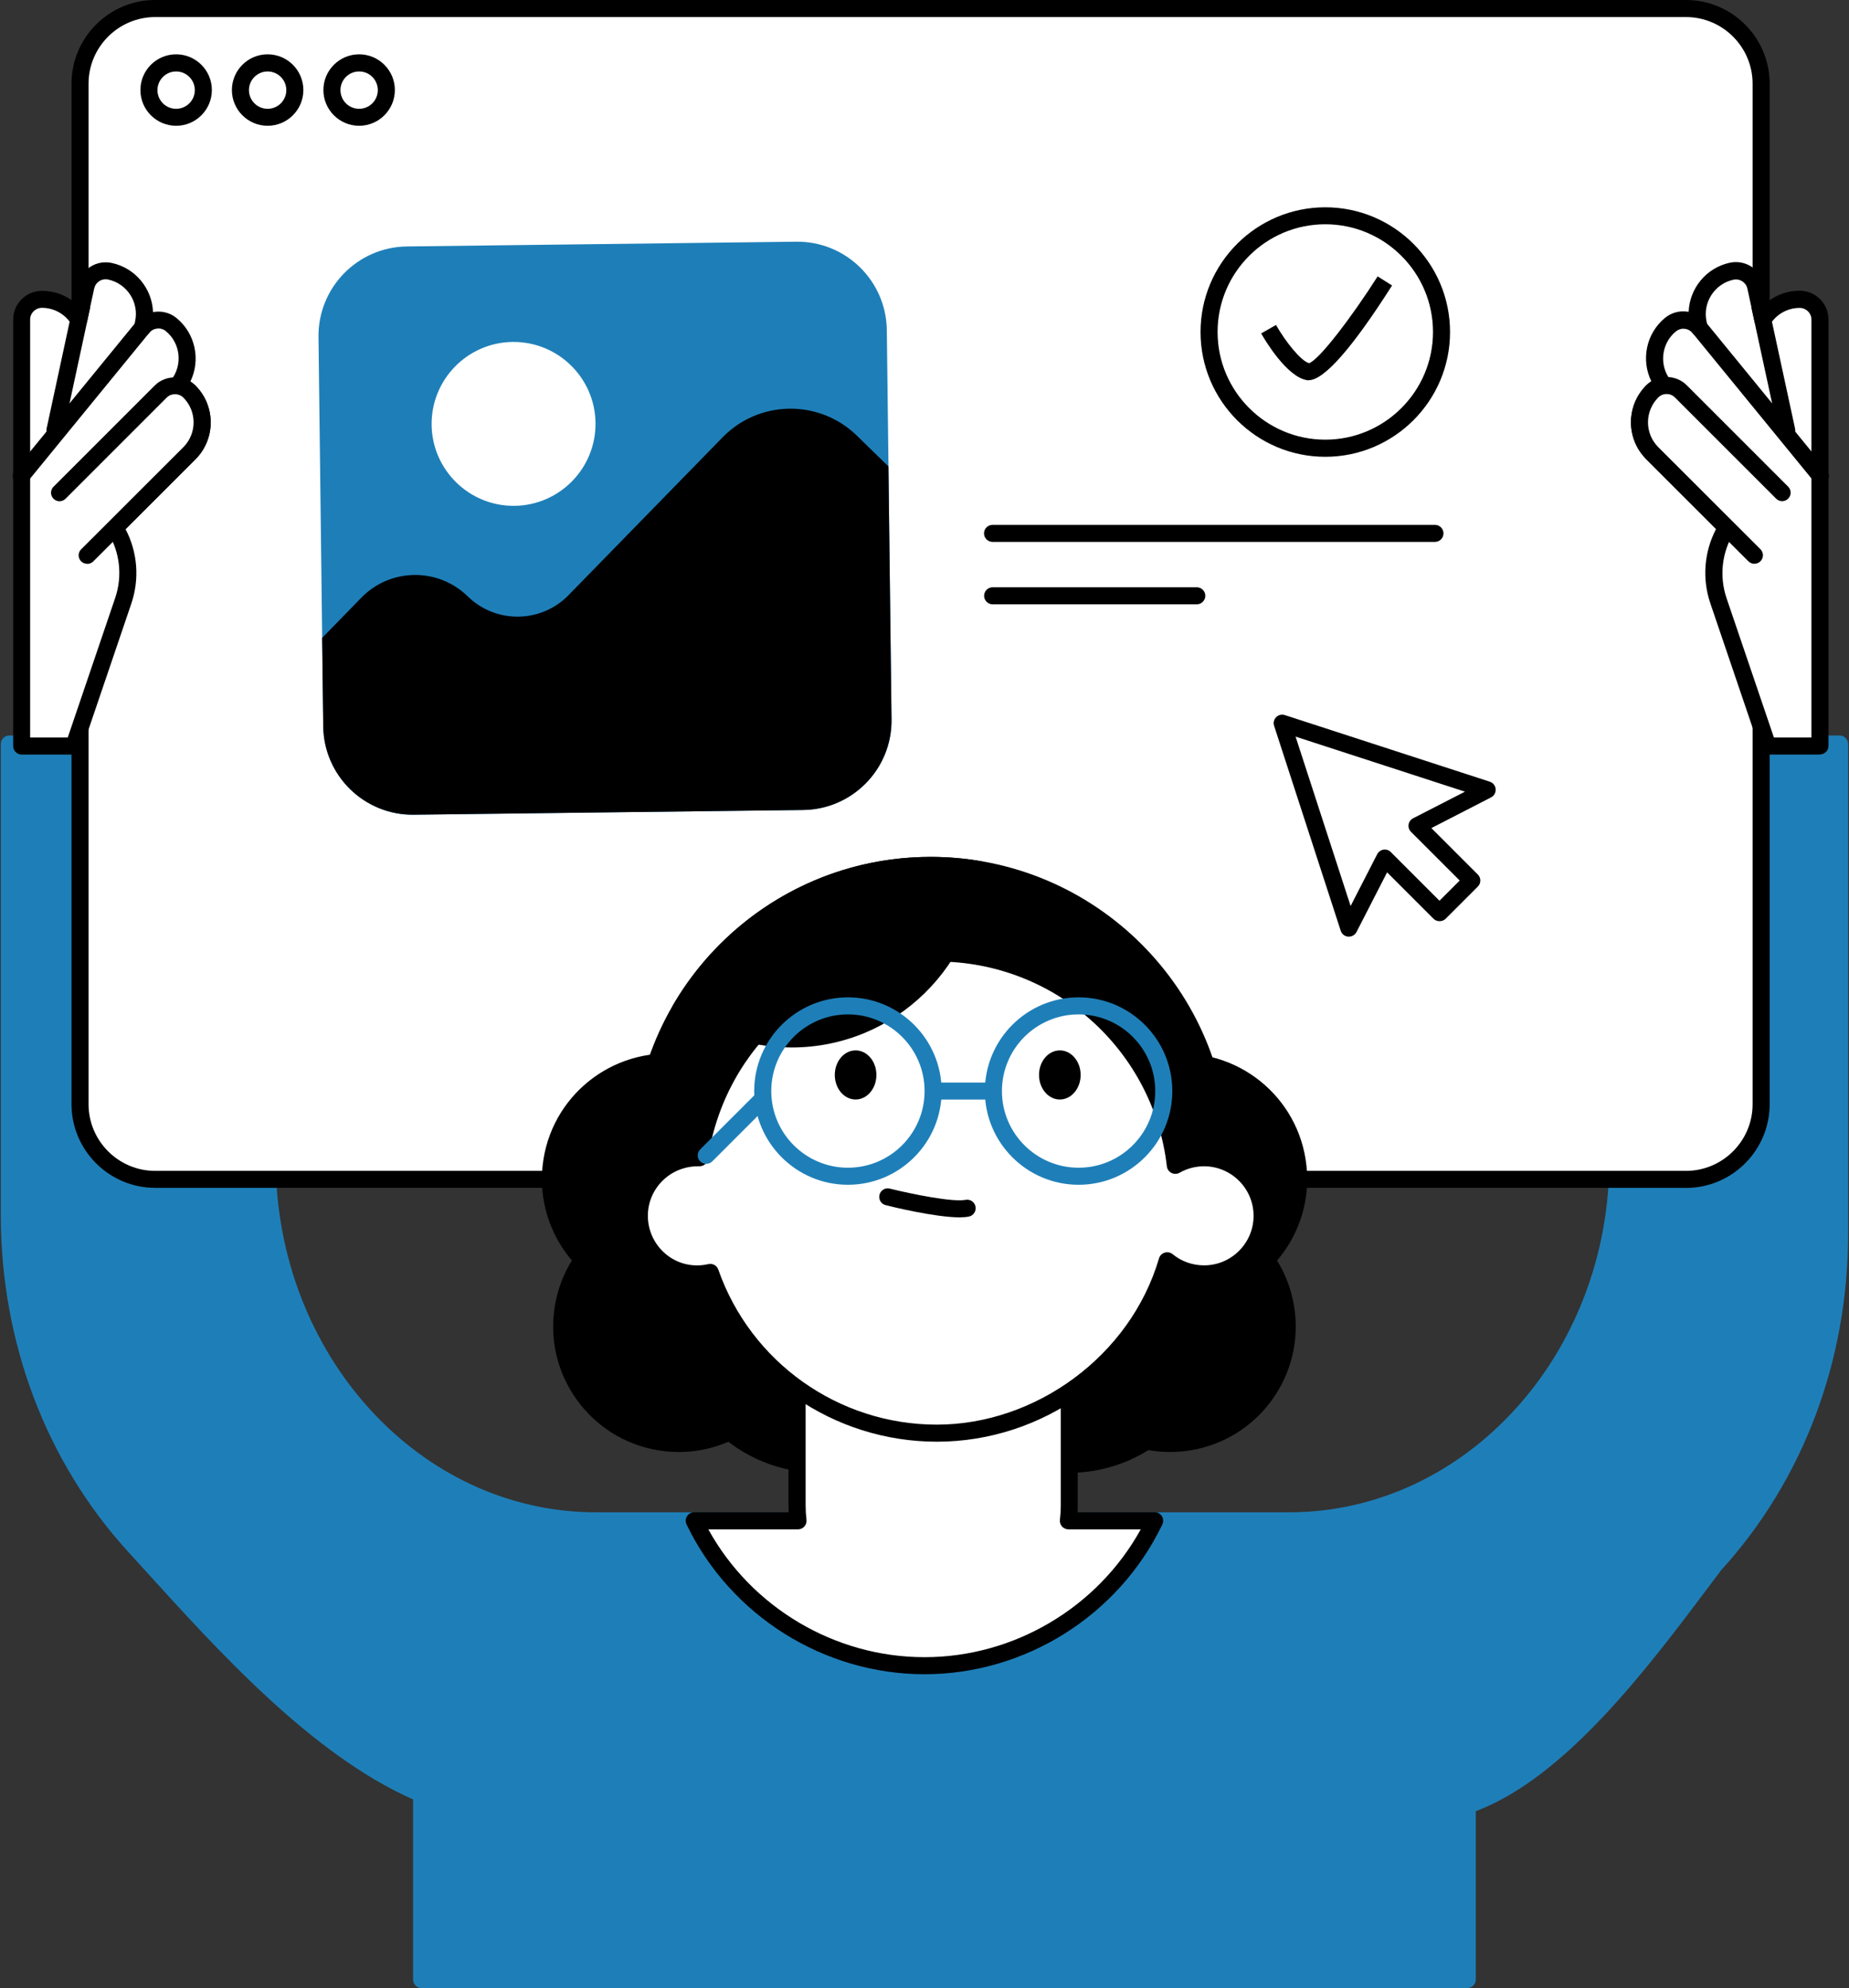
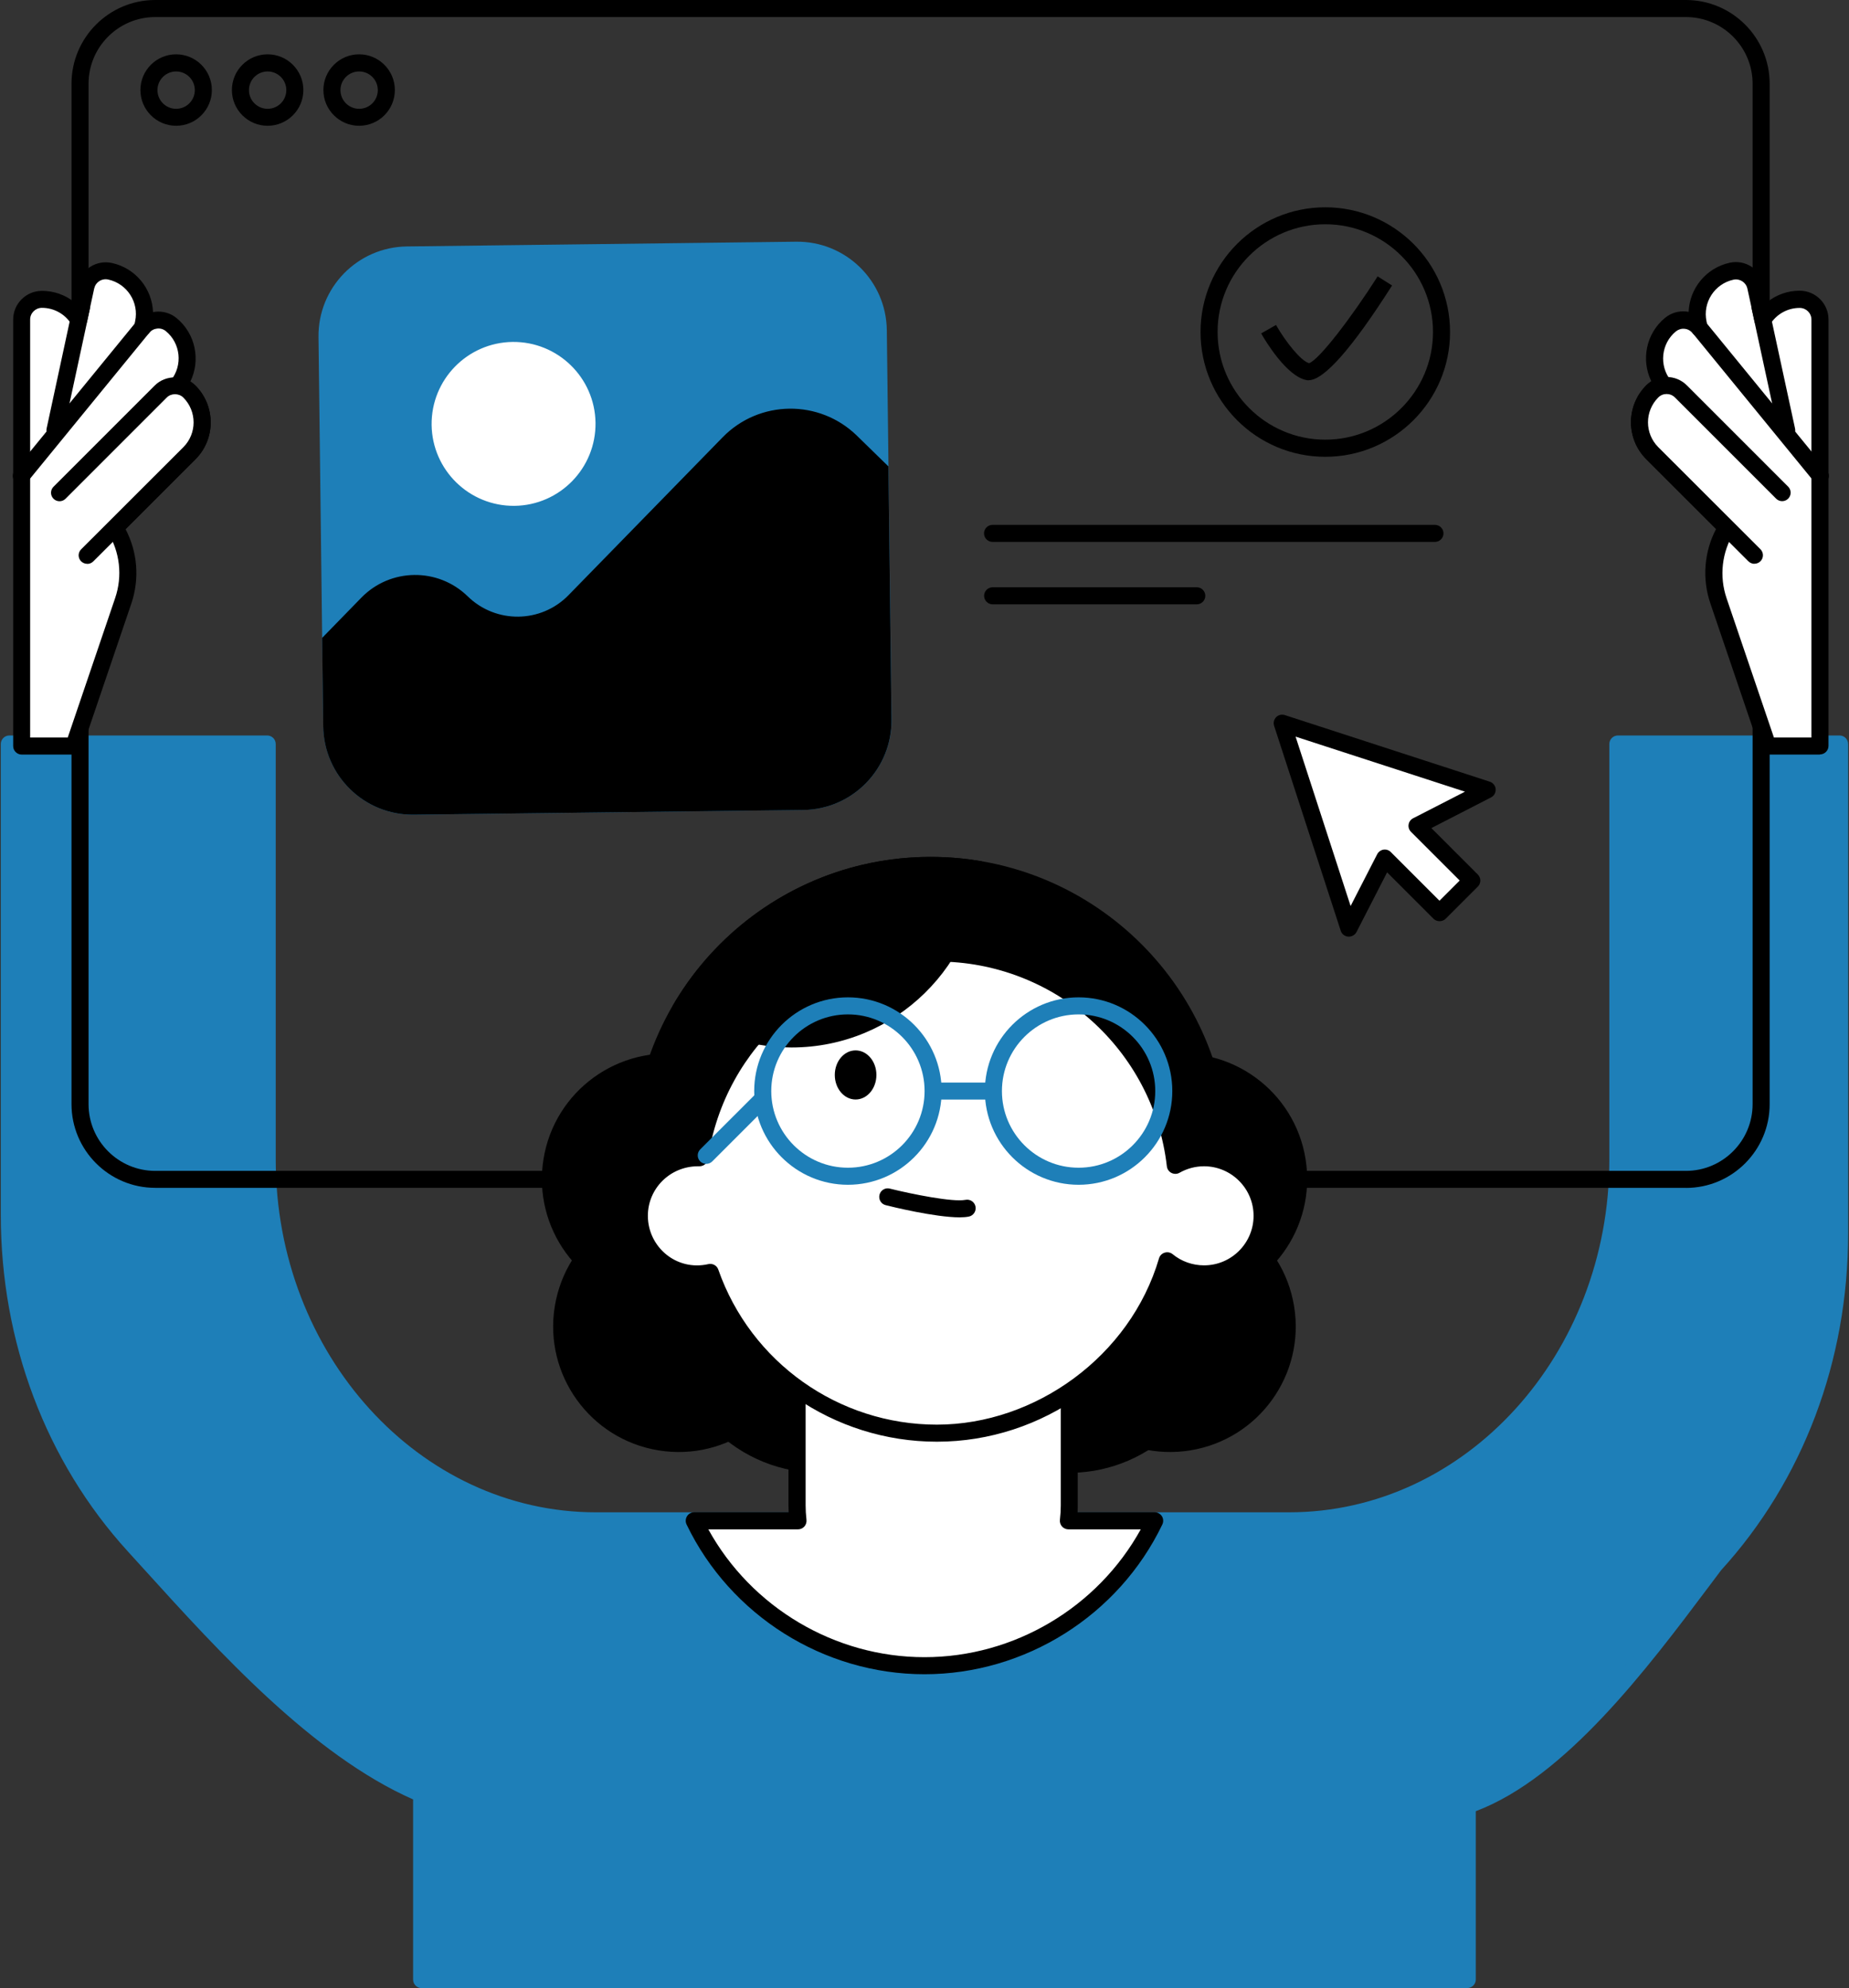
<svg xmlns="http://www.w3.org/2000/svg" width="186" height="200" viewBox="0 0 186 200" fill="none">
  <rect x="0" y="0" width="186" height="200" fill="#333333" stroke="none" />
  <g clip-path="url(#clip0_320_4960)">
    <path d="M162.749 74.844V116.68C162.749 136.736 147.943 152.992 129.68 152.992H59.948C41.685 152.992 26.88 136.736 26.88 116.68V74.844H0.948V122.222C0.948 134.694 5.46 146.661 13.498 155.488C21.424 164.195 31.529 175.87 42.423 180.45V199.142H147.6V181.608C157.293 178.323 166.198 165.747 172.503 157.392C180.54 148.574 185.052 136.607 185.052 124.126V74.853H162.749V74.844Z" fill="#1E7FB8" />
    <path d="M147.6 200H42.415C41.943 200 41.557 199.614 41.557 199.142V181.017C31.417 176.539 22.041 166.193 14.476 157.847L12.854 156.063C4.619 147.021 0.081 135.003 0.081 122.222V74.844C0.081 74.373 0.467 73.987 0.939 73.987H26.88C27.351 73.987 27.737 74.373 27.737 74.844V116.68C27.737 136.23 42.183 152.134 59.948 152.134H129.68C147.437 152.134 161.891 136.23 161.891 116.68V74.844C161.891 74.373 162.277 73.987 162.749 73.987H185.052C185.524 73.987 185.91 74.373 185.91 74.844V124.118C185.91 136.899 181.372 148.917 173.137 157.958L171.842 159.683C165.769 167.772 157.499 178.795 148.458 182.2V199.134C148.458 199.605 148.072 199.991 147.6 199.991V200ZM43.281 198.284H146.742V181.608C146.742 181.24 146.974 180.914 147.326 180.793C156.092 177.825 164.405 166.751 170.469 158.662L171.816 156.869C179.811 148.085 184.186 136.479 184.186 124.126V75.711H163.598V116.689C163.598 137.182 148.381 153.858 129.672 153.858H59.94C41.231 153.858 26.013 137.182 26.013 116.689V75.711H1.806V122.23C1.806 134.583 6.18 146.189 14.132 154.913L15.754 156.697C23.328 165.053 32.764 175.458 42.758 179.661C43.075 179.798 43.281 180.107 43.281 180.45V198.284Z" fill="#1E7FB8" />
-     <path d="M15.616 0.858H169.586C173.763 0.858 177.152 4.246 177.152 8.424V111.079C177.152 115.256 173.763 118.645 169.586 118.645H15.616C11.439 118.645 8.05 115.256 8.05 111.079V8.424C8.05 4.246 11.439 0.858 15.616 0.858Z" fill="white" />
    <path d="M169.586 119.494H15.616C10.976 119.494 7.193 115.719 7.193 111.07V8.424C7.193 3.774 10.976 0 15.616 0H169.595C174.235 0 178.018 3.774 178.018 8.424V111.079C178.018 115.719 174.244 119.502 169.595 119.502L169.586 119.494ZM15.616 1.716C11.919 1.716 8.908 4.727 8.908 8.424V111.079C8.908 114.776 11.919 117.787 15.616 117.787H169.595C173.292 117.787 176.303 114.776 176.303 111.079V8.424C176.303 4.727 173.292 1.716 169.595 1.716H15.616Z" fill="black" />
    <path d="M17.718 12.653C15.736 12.653 14.124 11.04 14.124 9.059C14.124 7.077 15.736 5.464 17.718 5.464C19.7 5.464 21.312 7.077 21.312 9.059C21.312 11.04 19.7 12.653 17.718 12.653ZM17.718 7.189C16.68 7.189 15.839 8.029 15.839 9.067C15.839 10.105 16.68 10.946 17.718 10.946C18.756 10.946 19.597 10.105 19.597 9.067C19.597 8.029 18.756 7.189 17.718 7.189Z" fill="black" />
    <path d="M26.922 12.653C24.941 12.653 23.328 11.04 23.328 9.059C23.328 7.077 24.941 5.464 26.922 5.464C28.904 5.464 30.517 7.077 30.517 9.059C30.517 11.04 28.904 12.653 26.922 12.653ZM26.922 7.189C25.884 7.189 25.044 8.029 25.044 9.067C25.044 10.105 25.884 10.946 26.922 10.946C27.96 10.946 28.801 10.105 28.801 9.067C28.801 8.029 27.96 7.189 26.922 7.189Z" fill="black" />
    <path d="M36.127 12.653C34.145 12.653 32.532 11.04 32.532 9.059C32.532 7.077 34.145 5.464 36.127 5.464C38.108 5.464 39.721 7.077 39.721 9.059C39.721 11.04 38.108 12.653 36.127 12.653ZM36.127 7.189C35.089 7.189 34.248 8.029 34.248 9.067C34.248 10.105 35.089 10.946 36.127 10.946C37.165 10.946 38.005 10.105 38.005 9.067C38.005 8.029 37.165 7.189 36.127 7.189Z" fill="black" />
    <path d="M80.735 135.472C81.857 128.589 77.187 122.1 70.304 120.978C63.422 119.855 56.932 124.525 55.81 131.408C54.688 138.291 59.358 144.78 66.241 145.903C73.123 147.025 79.613 142.355 80.735 135.472Z" fill="black" />
    <path d="M93.626 146.181C110.189 146.181 123.616 132.754 123.616 116.191C123.616 99.629 110.189 86.202 93.626 86.202C77.064 86.202 63.637 99.629 63.637 116.191C63.637 132.754 77.064 146.181 93.626 146.181Z" fill="black" />
    <path d="M97.093 136.599C99.016 128.514 94.021 120.402 85.937 118.479C77.853 116.556 69.74 121.551 67.817 129.635C65.894 137.719 70.889 145.832 78.973 147.754C87.057 149.677 95.17 144.683 97.093 136.599Z" fill="black" />
    <path d="M122.195 136.594C124.118 128.51 119.123 120.397 111.039 118.474C102.955 116.551 94.843 121.546 92.92 129.63C90.997 137.714 95.992 145.827 104.076 147.75C112.16 149.673 120.272 144.678 122.195 136.594Z" fill="black" />
    <path d="M79.611 120.593C80.705 113.705 76.009 107.235 69.122 106.14C62.234 105.046 55.764 109.742 54.669 116.629C53.575 123.516 58.271 129.987 65.158 131.081C72.045 132.176 78.516 127.48 79.611 120.593Z" fill="black" />
    <path d="M119.75 145.902C126.633 144.779 131.302 138.29 130.18 131.407C129.058 124.524 122.569 119.854 115.686 120.977C108.803 122.099 104.133 128.588 105.255 135.471C106.377 142.354 112.867 147.024 119.75 145.902Z" fill="black" />
    <path d="M120.85 131.076C127.737 129.982 132.433 123.511 131.338 116.624C130.244 109.737 123.773 105.041 116.886 106.135C109.999 107.23 105.303 113.7 106.397 120.588C107.492 127.475 113.962 132.171 120.85 131.076Z" fill="black" />
    <path d="M107.471 152.992C107.531 152.486 107.566 151.971 107.566 151.448V112.417H80.184V151.448C80.184 151.971 80.218 152.486 80.278 152.992H69.847C73.991 161.613 82.8 167.566 93 167.566C103.199 167.566 112.018 161.613 116.152 152.992H107.471Z" fill="white" />
    <path d="M93 168.424C82.861 168.424 73.468 162.513 69.067 153.36C68.938 153.095 68.955 152.786 69.11 152.528C69.264 152.28 69.539 152.125 69.839 152.125H79.335C79.326 151.894 79.318 151.662 79.318 151.439V112.408C79.318 111.937 79.704 111.55 80.176 111.55H107.557C108.029 111.55 108.415 111.937 108.415 112.408V151.439C108.415 151.662 108.415 151.885 108.398 152.125H116.152C116.444 152.125 116.719 152.28 116.882 152.528C117.036 152.777 117.053 153.095 116.924 153.36C112.532 162.513 103.139 168.424 92.991 168.424H93ZM71.254 153.849C75.586 161.707 83.976 166.708 93 166.708C102.024 166.708 110.414 161.707 114.754 153.849H107.48C107.24 153.849 107 153.747 106.837 153.566C106.674 153.386 106.596 153.137 106.622 152.897C106.682 152.374 106.708 151.902 106.708 151.448V113.275H81.042V151.448C81.042 151.894 81.068 152.365 81.128 152.897C81.153 153.137 81.076 153.386 80.913 153.566C80.75 153.747 80.519 153.849 80.27 153.849H71.246H71.254Z" fill="black" />
    <path d="M121.119 116.466C120.073 116.466 119.086 116.749 118.237 117.229C116.856 105.211 106.648 95.87 94.252 95.87C81.857 95.87 72.086 104.817 70.362 116.466C70.293 116.466 70.225 116.457 70.148 116.457C66.922 116.457 64.306 119.074 64.306 122.299C64.306 125.524 66.922 128.141 70.148 128.141C70.594 128.141 71.031 128.089 71.451 127.986C74.746 137.405 83.701 144.156 94.244 144.156C104.786 144.156 114.471 136.839 117.413 126.82C118.417 127.643 119.712 128.141 121.111 128.141C124.336 128.141 126.952 125.524 126.952 122.299C126.952 119.074 124.336 116.457 121.111 116.457L121.119 116.466Z" fill="white" />
    <path d="M94.244 145.031C83.873 145.031 74.583 138.606 70.894 128.973C66.871 129.436 63.448 126.253 63.448 122.316C63.448 118.799 66.176 115.9 69.633 115.634C71.735 103.83 82.183 95.02 94.252 95.02C106.322 95.02 116.976 103.95 118.923 115.985C119.627 115.737 120.373 115.617 121.119 115.617C124.816 115.617 127.819 118.619 127.819 122.316C127.819 126.013 124.816 129.016 121.119 129.016C119.987 129.016 118.872 128.724 117.885 128.184C114.437 138.16 104.881 145.031 94.244 145.031ZM71.452 127.146C71.812 127.146 72.138 127.369 72.258 127.72C75.526 137.045 84.353 143.315 94.244 143.315C104.134 143.315 113.699 136.436 116.59 126.588C116.667 126.314 116.882 126.099 117.165 126.013C117.439 125.928 117.739 125.988 117.963 126.168C118.846 126.897 119.97 127.291 121.119 127.291C123.873 127.291 126.103 125.053 126.103 122.308C126.103 119.563 123.864 117.324 121.119 117.324C120.261 117.324 119.412 117.547 118.657 117.976C118.409 118.121 118.1 118.121 117.842 117.993C117.585 117.864 117.413 117.615 117.379 117.324C116.024 105.58 106.082 96.727 94.252 96.727C82.423 96.727 72.884 105.271 71.212 116.594C71.151 117.023 70.8 117.332 70.328 117.324H70.216C67.403 117.324 65.172 119.563 65.172 122.308C65.172 125.421 68.029 127.909 71.272 127.163C71.34 127.146 71.4 127.146 71.46 127.146H71.452Z" fill="black" />
    <path d="M93.626 86.202C82.535 86.202 72.859 92.224 67.669 101.18C70.946 103.804 75.106 105.374 79.627 105.374C90.058 105.374 98.541 97.028 98.773 86.648C97.1 86.356 95.385 86.202 93.626 86.202Z" fill="black" />
    <path d="M96.534 122.462C94.072 122.462 89.654 121.381 89.097 121.235C88.634 121.124 88.359 120.652 88.471 120.197C88.582 119.734 89.054 119.451 89.509 119.571C91.79 120.137 95.874 120.952 97.117 120.703C97.589 120.609 98.035 120.909 98.13 121.373C98.224 121.836 97.924 122.29 97.46 122.385C97.203 122.436 96.886 122.462 96.534 122.462Z" fill="black" />
    <path d="M85.297 119.185C80.098 119.185 75.869 114.956 75.869 109.758C75.869 104.559 80.098 100.33 85.297 100.33C90.495 100.33 94.724 104.559 94.724 109.758C94.724 114.956 90.495 119.185 85.297 119.185ZM85.297 102.046C81.042 102.046 77.585 105.503 77.585 109.758C77.585 114.012 81.042 117.469 85.297 117.469C89.552 117.469 93.009 114.012 93.009 109.758C93.009 105.503 89.552 102.046 85.297 102.046Z" fill="#1E7FB8" />
    <path d="M108.501 119.185C103.302 119.185 99.073 114.956 99.073 109.758C99.073 104.559 103.302 100.33 108.501 100.33C113.699 100.33 117.928 104.559 117.928 109.758C117.928 114.956 113.699 119.185 108.501 119.185ZM108.501 102.046C104.246 102.046 100.789 105.503 100.789 109.758C100.789 114.012 104.246 117.469 108.501 117.469C112.755 117.469 116.212 114.012 116.212 109.758C116.212 105.503 112.755 102.046 108.501 102.046Z" fill="#1E7FB8" />
    <path d="M71.048 117.083C70.825 117.083 70.611 116.998 70.439 116.835C70.105 116.5 70.105 115.96 70.439 115.625L76.144 109.921C76.478 109.586 77.019 109.586 77.353 109.921C77.688 110.255 77.688 110.796 77.353 111.13L71.649 116.835C71.477 117.006 71.263 117.083 71.04 117.083H71.048Z" fill="#1E7FB8" />
    <path d="M99.579 110.615H94.252C93.781 110.615 93.394 110.229 93.394 109.758C93.394 109.286 93.781 108.9 94.252 108.9H99.579C100.051 108.9 100.437 109.286 100.437 109.758C100.437 110.229 100.051 110.615 99.579 110.615Z" fill="#1E7FB8" />
    <path d="M88.162 108.136C88.162 109.5 87.227 110.607 86.069 110.607C84.911 110.607 83.976 109.5 83.976 108.136C83.976 106.772 84.911 105.666 86.069 105.666C87.227 105.666 88.162 106.772 88.162 108.136Z" fill="black" />
-     <path d="M108.707 108.136C108.707 109.5 107.772 110.607 106.614 110.607C105.456 110.607 104.521 109.5 104.521 108.136C104.521 106.772 105.456 105.666 106.614 105.666C107.772 105.666 108.707 106.772 108.707 108.136Z" fill="black" />
    <path d="M80.092 24.314L40.936 24.792C35.962 24.853 31.979 28.934 32.039 33.908L32.518 73.065C32.578 78.039 36.66 82.022 41.634 81.961L80.79 81.483C85.765 81.422 89.748 77.34 89.687 72.366L89.209 33.21C89.148 28.236 85.066 24.253 80.092 24.314Z" fill="#1E7FB8" />
    <path d="M59.906 42.539C59.957 47.094 56.311 50.826 51.765 50.886C47.21 50.937 43.478 47.291 43.418 42.745C43.367 38.19 47.013 34.459 51.559 34.398C56.114 34.347 59.846 37.993 59.906 42.539Z" fill="white" />
    <path d="M32.515 73.06L32.404 64.173L36.35 60.124C39.266 57.131 44.062 57.071 47.055 59.996C49.886 62.758 54.424 62.706 57.186 59.876L72.695 43.989C76.376 40.215 82.423 40.146 86.198 43.826L89.371 46.923L89.68 72.374C89.74 77.349 85.76 81.424 80.785 81.484L41.625 81.956C36.65 82.016 32.575 78.036 32.515 73.06Z" fill="black" />
    <path d="M19.048 39.374C18.713 39.039 18.293 38.859 17.864 38.799C19.373 36.92 19.09 34.175 17.22 32.648C16.346 31.936 15.067 32.065 14.355 32.94L14.338 32.957L14.432 32.503C14.947 30.135 13.438 27.793 11.061 27.279C9.963 27.038 8.874 27.742 8.642 28.84L7.922 32.16C7.141 30.933 5.777 30.109 4.216 30.109C3.092 30.109 2.174 31.019 2.174 32.142V75.042H7.416L12.382 60.425C13.232 57.928 12.888 55.235 11.55 53.065L19.039 45.576C20.755 43.86 20.755 41.081 19.039 39.365L19.048 39.374Z" fill="white" />
    <path d="M7.424 75.908H2.183C1.711 75.908 1.325 75.522 1.325 75.05V32.151C1.325 30.555 2.62 29.26 4.225 29.26C5.408 29.26 6.532 29.655 7.441 30.367L7.81 28.668C7.973 27.913 8.419 27.261 9.071 26.85C9.723 26.429 10.495 26.292 11.25 26.455C13.643 26.97 15.308 29.054 15.393 31.396C15.479 31.379 15.556 31.37 15.642 31.362C16.414 31.285 17.169 31.508 17.761 31.997C19.674 33.566 20.197 36.234 19.151 38.379C19.331 38.49 19.502 38.627 19.657 38.782C21.707 40.832 21.707 44.16 19.657 46.211L12.631 53.236C13.841 55.544 14.055 58.237 13.206 60.733L8.239 75.351C8.119 75.702 7.793 75.934 7.424 75.934V75.908ZM3.041 74.193H6.815L11.585 60.159C12.34 57.937 12.065 55.518 10.83 53.519C10.624 53.185 10.675 52.747 10.95 52.464L18.439 44.975C19.82 43.594 19.82 41.355 18.439 39.974C18.207 39.743 17.941 39.666 17.752 39.648C17.444 39.605 17.178 39.408 17.066 39.116C16.946 38.825 16.997 38.499 17.195 38.259C18.404 36.749 18.173 34.527 16.68 33.309C16.44 33.112 16.131 33.017 15.814 33.052C15.496 33.086 15.222 33.232 15.016 33.481C14.767 33.789 14.33 33.892 13.969 33.721C13.609 33.549 13.412 33.163 13.498 32.777L13.592 32.322C14.004 30.418 12.786 28.531 10.881 28.119C10.572 28.051 10.255 28.111 9.989 28.282C9.723 28.454 9.543 28.72 9.474 29.029L8.754 32.348C8.677 32.691 8.411 32.949 8.068 33.009C7.725 33.069 7.381 32.914 7.193 32.623C6.541 31.585 5.426 30.967 4.216 30.967C3.564 30.967 3.032 31.499 3.032 32.142V74.184L3.041 74.193Z" fill="black" />
    <path d="M5.528 44.152C5.468 44.152 5.408 44.152 5.348 44.135C4.885 44.032 4.593 43.577 4.688 43.114L7.355 30.736C7.458 30.272 7.913 29.981 8.376 30.075C8.839 30.178 9.131 30.633 9.037 31.096L6.369 43.474C6.283 43.877 5.923 44.152 5.528 44.152Z" fill="black" />
    <path d="M2.14 48.733C1.951 48.733 1.754 48.672 1.599 48.535C1.231 48.235 1.179 47.695 1.479 47.326L13.686 32.391C13.986 32.022 14.527 31.971 14.896 32.271C15.264 32.571 15.316 33.112 15.016 33.481L2.809 48.415C2.637 48.621 2.389 48.733 2.148 48.733H2.14Z" fill="black" />
    <path d="M8.771 55.861L19.039 45.593C20.755 43.877 20.755 41.098 19.039 39.382C18.241 38.585 16.954 38.585 16.157 39.382L5.974 49.565L8.762 55.87L8.771 55.861Z" fill="white" />
    <path d="M8.771 56.719C8.548 56.719 8.333 56.633 8.162 56.47C7.827 56.136 7.827 55.595 8.162 55.261L18.439 44.992C19.82 43.611 19.82 41.373 18.439 39.991C17.992 39.545 17.212 39.545 16.774 39.991L6.592 50.174C6.257 50.508 5.717 50.508 5.383 50.174C5.048 49.839 5.048 49.299 5.383 48.964L15.565 38.782C16.654 37.684 18.567 37.684 19.657 38.782C21.707 40.832 21.707 44.16 19.657 46.211L9.38 56.479C9.208 56.65 8.994 56.727 8.771 56.727V56.719Z" fill="black" />
    <path d="M166.215 39.374C166.549 39.039 166.97 38.859 167.398 38.799C165.889 36.92 166.172 34.175 168.042 32.648C168.917 31.936 170.195 32.065 170.907 32.94L170.924 32.957L170.83 32.503C170.315 30.135 171.825 27.793 174.201 27.279C175.299 27.038 176.388 27.742 176.62 28.84L177.341 32.16C178.121 30.933 179.485 30.109 181.046 30.109C182.17 30.109 183.088 31.019 183.088 32.142V75.042H177.847L172.88 60.425C172.031 57.928 172.374 55.235 173.712 53.065L166.223 45.576C164.508 43.86 164.508 41.081 166.223 39.365L166.215 39.374Z" fill="white" />
    <path d="M183.079 75.908H177.838C177.469 75.908 177.143 75.677 177.023 75.325L172.056 60.708C171.207 58.22 171.422 55.526 172.631 53.21L165.606 46.185C163.555 44.135 163.555 40.806 165.606 38.756C165.76 38.602 165.931 38.465 166.112 38.353C165.065 36.208 165.58 33.541 167.501 31.971C168.102 31.482 168.848 31.259 169.62 31.336C169.706 31.345 169.792 31.353 169.869 31.37C169.955 29.029 171.619 26.944 174.012 26.429C175.573 26.095 177.117 27.09 177.452 28.651L177.821 30.35C178.73 29.638 179.854 29.243 181.038 29.243C182.633 29.243 183.937 30.538 183.937 32.134V75.033C183.937 75.505 183.551 75.891 183.079 75.891V75.908ZM178.456 74.193H182.221V32.151C182.221 31.499 181.69 30.976 181.038 30.976C179.828 30.976 178.713 31.593 178.061 32.631C177.872 32.923 177.538 33.077 177.186 33.017C176.843 32.957 176.568 32.691 176.5 32.357L175.779 29.037C175.642 28.402 175.007 27.999 174.381 28.136C172.477 28.548 171.259 30.435 171.67 32.34L171.765 32.794C171.85 33.18 171.662 33.575 171.31 33.746C170.958 33.918 170.529 33.832 170.281 33.532C170.058 33.258 169.775 33.103 169.457 33.077C169.148 33.043 168.839 33.138 168.591 33.335C167.098 34.553 166.867 36.775 168.076 38.284C168.273 38.525 168.316 38.85 168.205 39.142C168.085 39.434 167.827 39.631 167.518 39.674C167.33 39.7 167.064 39.777 166.832 40C165.451 41.381 165.451 43.62 166.832 45.001L174.321 52.49C174.604 52.773 174.655 53.21 174.441 53.545C173.206 55.544 172.931 57.963 173.686 60.184L178.456 74.218V74.193Z" fill="black" />
    <path d="M179.734 44.152C179.339 44.152 178.979 43.877 178.893 43.474L176.217 31.096C176.114 30.633 176.414 30.178 176.877 30.075C177.341 29.981 177.795 30.272 177.898 30.736L180.574 43.114C180.677 43.577 180.377 44.032 179.914 44.135C179.854 44.152 179.794 44.152 179.734 44.152Z" fill="black" />
    <path d="M183.122 48.733C182.874 48.733 182.625 48.621 182.453 48.415L170.246 33.481C169.946 33.112 169.998 32.571 170.367 32.271C170.735 31.971 171.276 32.022 171.576 32.391L183.783 47.326C184.083 47.695 184.032 48.235 183.663 48.535C183.5 48.664 183.311 48.733 183.122 48.733Z" fill="black" />
    <path d="M176.491 55.861L166.223 45.593C164.508 43.877 164.508 41.098 166.223 39.382C167.021 38.585 168.308 38.585 169.106 39.382L179.288 49.565L176.5 55.87L176.491 55.861Z" fill="white" />
    <path d="M176.491 56.719C176.268 56.719 176.054 56.633 175.882 56.47L165.606 46.202C163.555 44.152 163.555 40.824 165.606 38.773C166.738 37.641 168.574 37.641 169.697 38.773L179.88 48.956C180.214 49.29 180.214 49.831 179.88 50.165C179.545 50.5 179.005 50.5 178.67 50.165L168.488 39.983C168.025 39.52 167.278 39.52 166.815 39.983C165.434 41.364 165.434 43.603 166.815 44.984L177.092 55.252C177.426 55.587 177.426 56.127 177.092 56.462C176.92 56.633 176.706 56.71 176.483 56.71L176.491 56.719Z" fill="black" />
    <path d="M149.599 79.442L139.296 76.097L128.985 72.743L132.339 83.054L135.685 93.365L139.305 86.314L144.812 91.812L148.055 88.57L142.547 83.071L149.599 79.442Z" fill="white" />
    <path d="M135.685 94.223C135.685 94.223 135.642 94.223 135.616 94.223C135.273 94.197 134.973 93.965 134.87 93.631L128.17 73.017C128.067 72.709 128.153 72.374 128.376 72.142C128.608 71.911 128.942 71.834 129.251 71.936L149.865 78.636C150.191 78.739 150.431 79.039 150.456 79.382C150.482 79.725 150.302 80.06 149.993 80.215L143.989 83.303L148.664 87.978C148.998 88.312 148.998 88.853 148.664 89.187L145.421 92.43C145.095 92.747 144.529 92.747 144.212 92.43L139.536 87.755L136.457 93.759C136.311 94.043 136.011 94.223 135.693 94.223H135.685ZM130.324 74.09L135.865 91.143L138.541 85.927C138.67 85.687 138.902 85.516 139.168 85.473C139.434 85.43 139.717 85.516 139.905 85.713L144.803 90.611L146.837 88.578L141.938 83.68C141.741 83.483 141.655 83.208 141.698 82.942C141.741 82.668 141.913 82.436 142.153 82.316L147.368 79.64L130.315 74.098L130.324 74.09Z" fill="black" />
    <path d="M133.317 45.953C126.395 45.953 120.768 40.326 120.768 33.403C120.768 26.481 126.395 20.854 133.317 20.854C140.24 20.854 145.867 26.481 145.867 33.403C145.867 40.326 140.231 45.953 133.317 45.953ZM133.317 22.561C127.338 22.561 122.483 27.424 122.483 33.395C122.483 39.365 127.347 44.229 133.317 44.229C139.288 44.229 144.152 39.365 144.152 33.395C144.152 27.424 139.288 22.561 133.317 22.561Z" fill="black" />
    <path d="M131.636 38.259C131.576 38.259 131.525 38.259 131.465 38.242C129.457 37.907 127.278 34.27 126.867 33.541L128.359 32.691C129.337 34.398 130.864 36.32 131.688 36.534C132.717 36.191 136.054 31.782 138.584 27.802L140.034 28.72C136.011 35.042 133.189 38.25 131.636 38.25V38.259Z" fill="black" />
    <path d="M144.349 54.514H99.845C99.374 54.514 98.987 54.128 98.987 53.656C98.987 53.185 99.374 52.799 99.845 52.799H144.349C144.821 52.799 145.207 53.185 145.207 53.656C145.207 54.128 144.821 54.514 144.349 54.514Z" fill="black" />
    <path d="M120.39 60.794H99.854C99.382 60.794 98.996 60.407 98.996 59.936C98.996 59.464 99.382 59.078 99.854 59.078H120.39C120.862 59.078 121.248 59.464 121.248 59.936C121.248 60.407 120.862 60.794 120.39 60.794Z" fill="black" />
  </g>
  <defs>
    <clipPath id="clip0_320_4960">
      <rect width="186" height="200" fill="white" />
    </clipPath>
  </defs>
</svg>